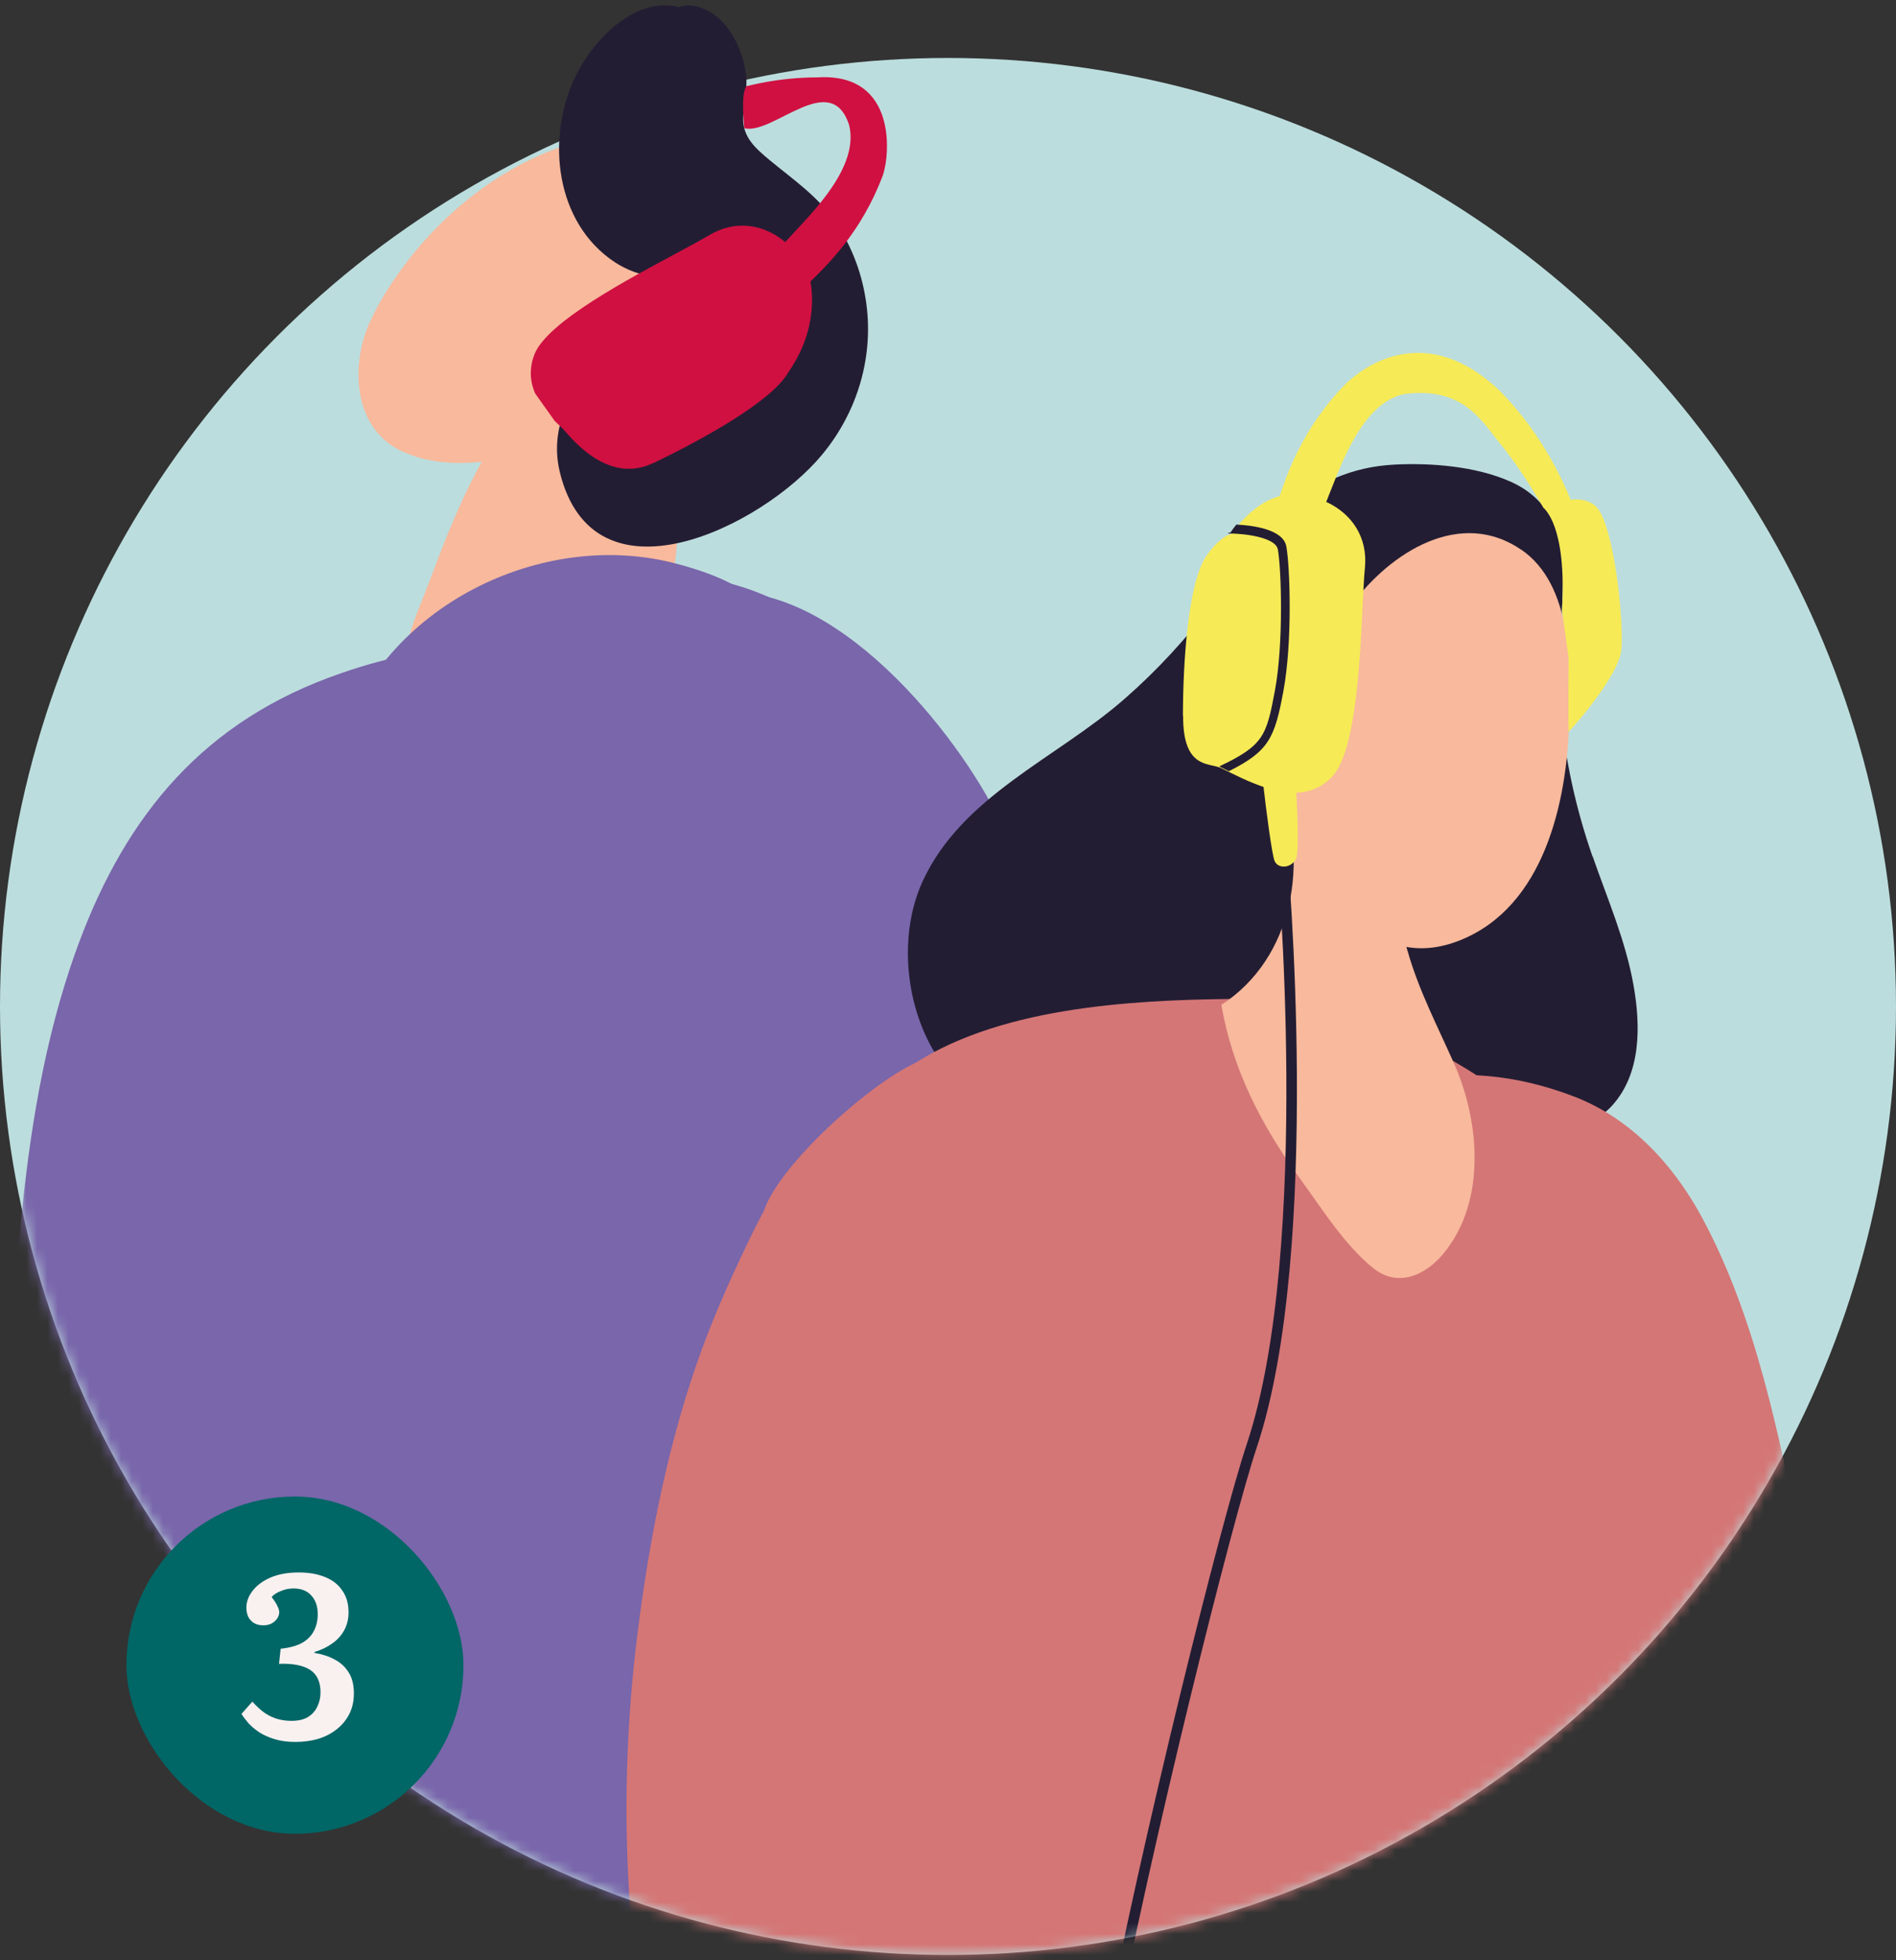
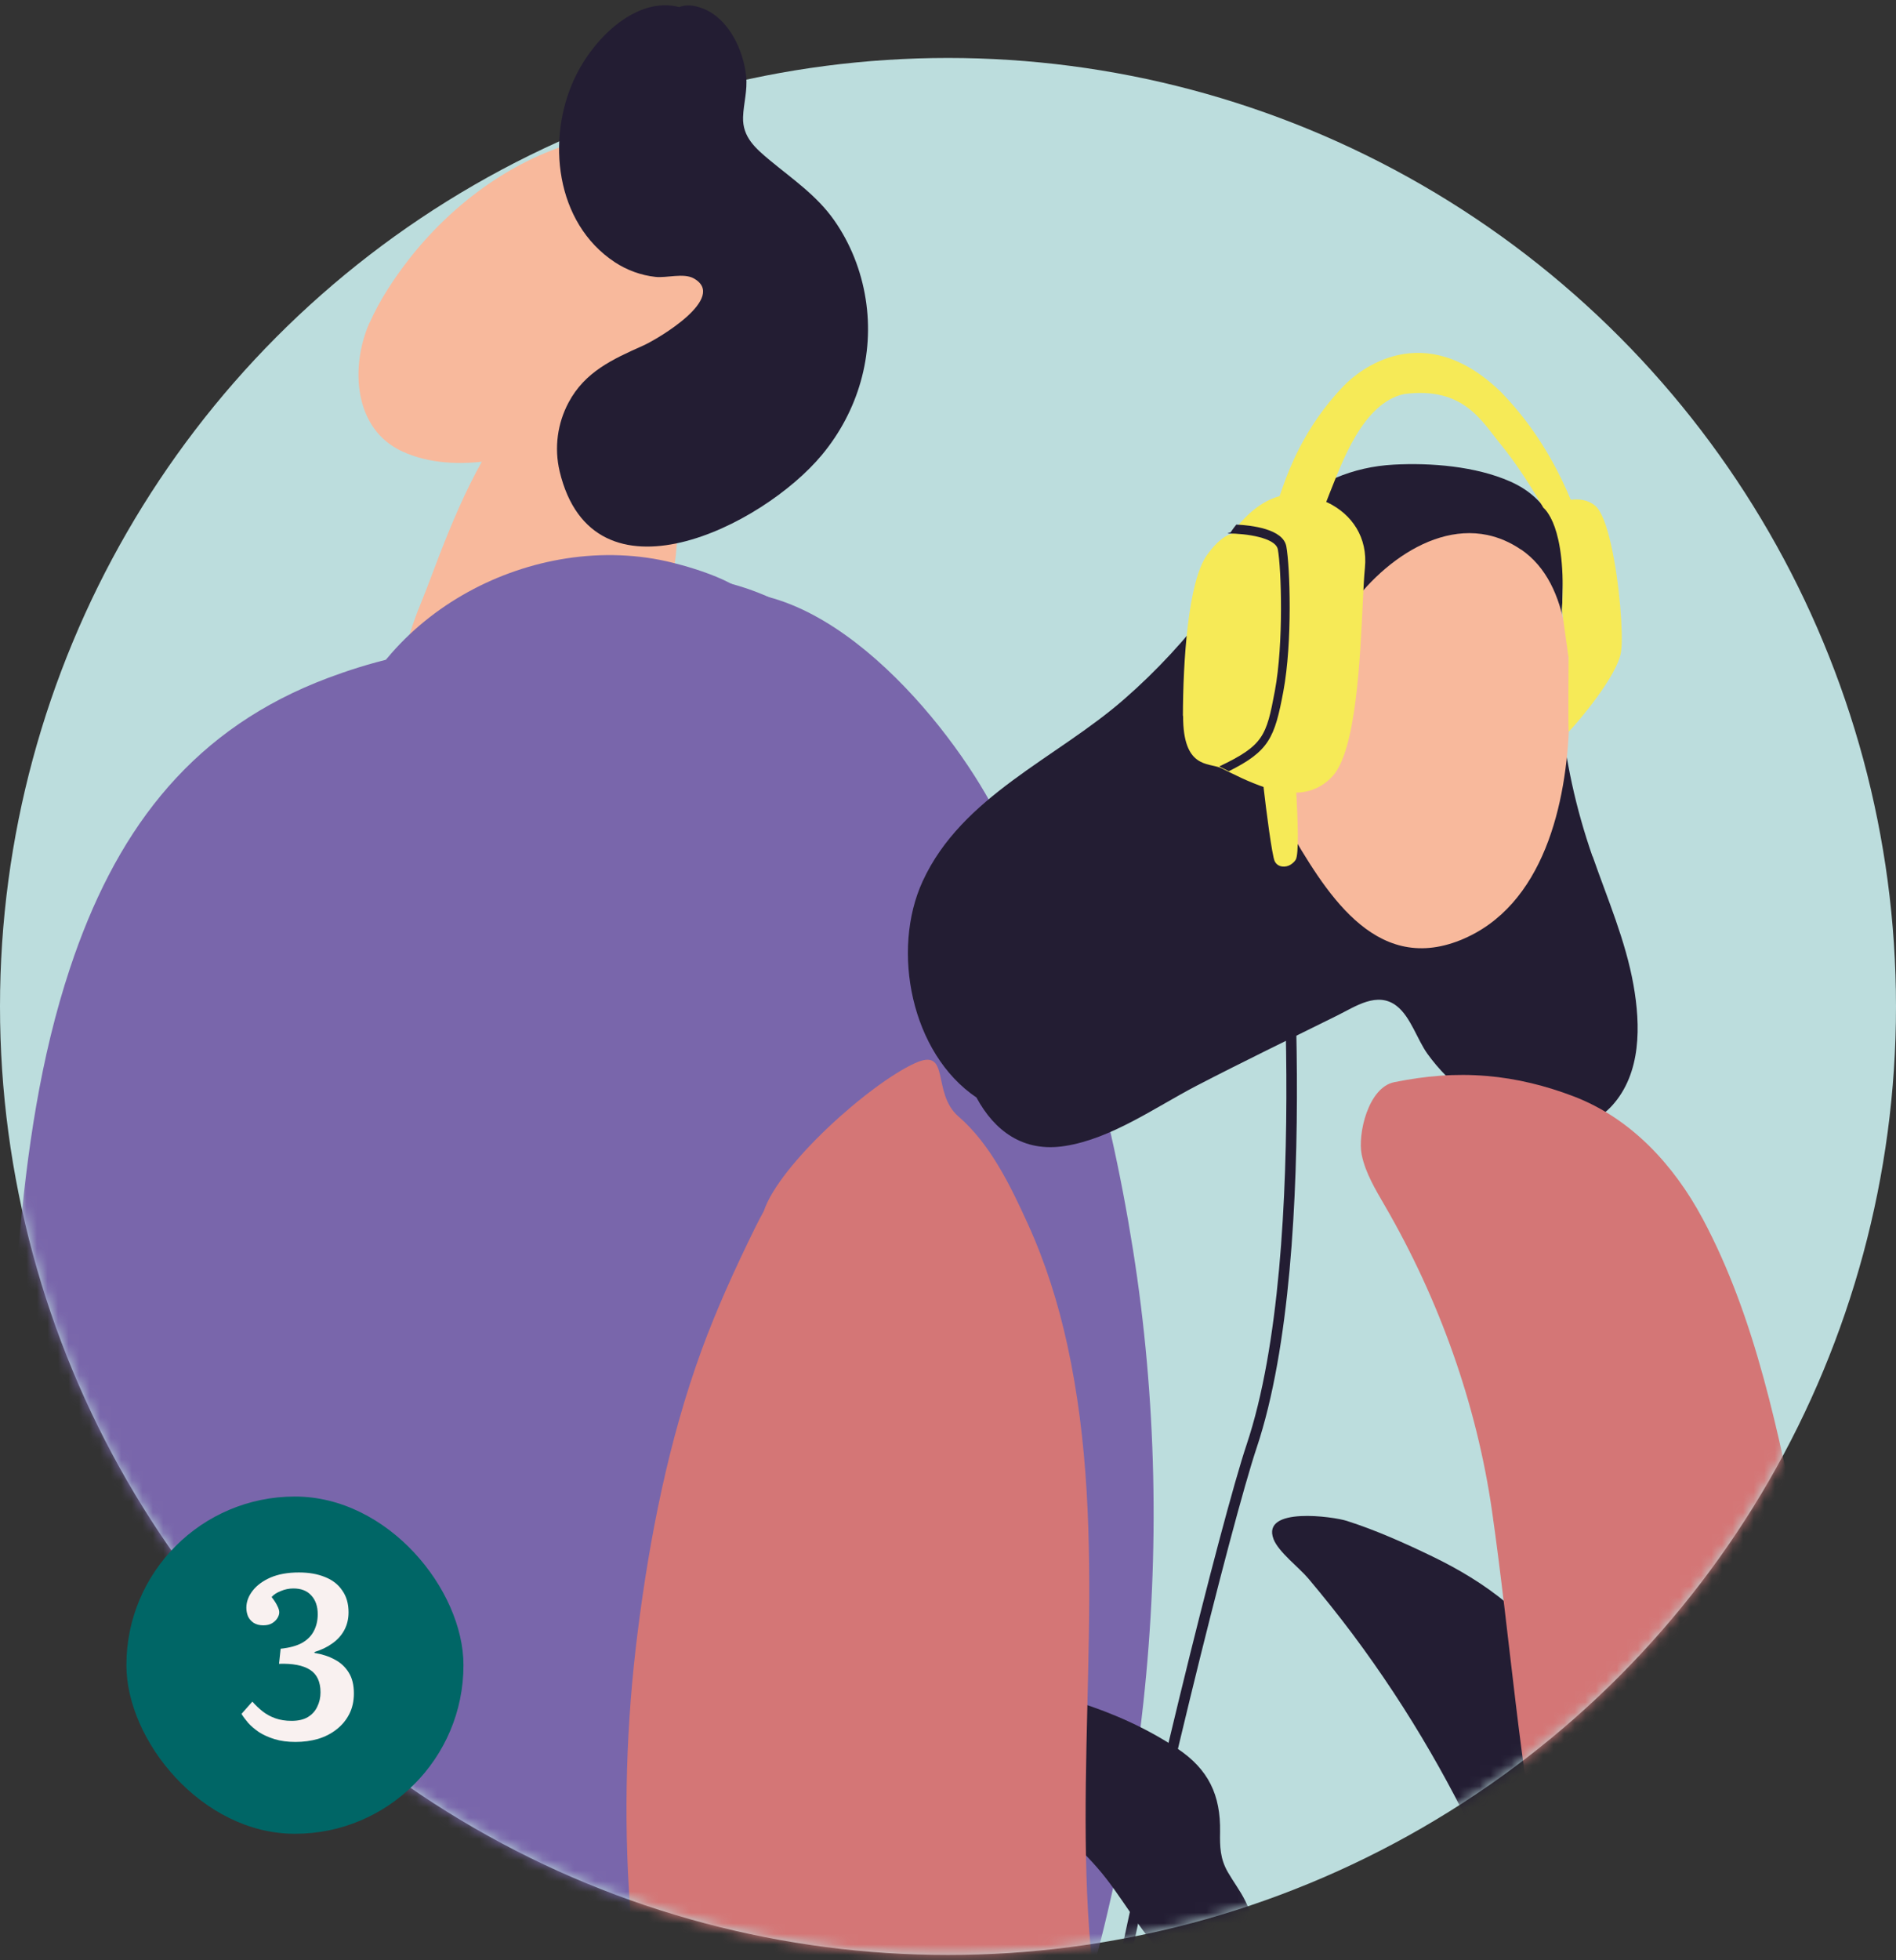
<svg xmlns="http://www.w3.org/2000/svg" width="180" height="186" viewBox="0 0 180 186" fill="none">
  <rect x="0" y="0" width="180" height="186" fill="#333333" stroke="none" />
  <circle cx="90" cy="95.5" r="90" fill="#BCDDDD" />
  <mask id="mask0_946_29892" style="mask-type:alpha" maskUnits="userSpaceOnUse" x="0" y="-14" width="180" height="200">
    <path d="M179 82.047C179.658 86.436 180 90.928 180 95.5C180 145.206 139.706 185.5 90 185.5C40.294 185.5 0 145.206 0 95.5V-13.5H179V82.047Z" fill="#D9D9D9" />
  </mask>
  <g mask="url(#mask0_946_29892)">
    <g clip-path="url(#clip0_946_29892)">
      <path d="M39.746 57.77C40.111 56.826 40.5 55.9 40.821 55.025C43.065 49.032 45.665 42.511 50.032 37.713C52.441 35.063 56.8 31.339 60.648 31.434C64.703 31.538 65.266 36.224 64.807 39.385C64.019 44.788 64.937 50.348 63.629 55.787C62.745 59.459 60.994 63.053 58.256 65.694C55.197 68.656 50.717 69.487 46.653 70.31C42.078 71.246 38.551 68.847 38.325 64.049C38.23 61.988 38.949 59.823 39.738 57.77H39.746Z" fill="#F8B99C" />
      <path d="M36.766 62.447C41.02 57.346 47.251 53.986 53.802 52.981C57.155 52.47 60.604 52.574 63.897 53.405C65.7 53.856 72.398 55.692 71.748 58.359C71.306 60.204 66.635 59.892 65.154 60.178C61.965 60.793 58.551 61.693 55.362 62.724C52.103 63.78 49.166 65.157 46.107 66.569C43.863 67.608 41.272 67.634 38.975 66.751C37.502 66.188 35.275 64.222 36.766 62.438V62.447Z" fill="#7966AB" />
      <path d="M35.085 30.638C36.038 28.473 37.407 26.438 38.707 24.749C42.719 19.561 48.343 15.3 54.694 13.482C58.698 12.339 62.788 12.945 65.83 15.907C68.923 18.912 70.206 23.675 69.001 27.814C68.169 30.69 66.35 32.777 64.088 34.37C60.838 36.665 58.291 39.393 54.582 41.169C49.859 43.438 43.239 45.126 38.221 42.849C33.542 40.727 33.248 34.769 35.076 30.629L35.085 30.638Z" fill="#F8B99C" />
      <path d="M98.42 203.115C108.75 176.736 112.051 146.858 107.562 118.582C105.266 104.129 101.124 89.086 94.044 76.182C89.235 67.418 76.887 52.947 65.31 56.783C64.85 56.514 64.365 56.385 63.862 56.471C62.025 56.8 62.199 59.65 62.658 60.974C67.112 73.852 71.497 86.739 75.05 99.902C78.091 111.161 80.951 122.358 82.346 133.954C83.724 145.386 83.914 156.947 82.398 168.379C80.847 180.018 77.121 191.008 73.525 202.128" fill="#7966AB" />
      <path d="M30.501 206.692C15.535 198.941 14.634 179.603 13.577 164.837C12.485 149.448 12.615 133.954 14.444 118.626C16.116 104.665 19.183 90.636 26.592 78.503C32.693 68.5 41.8 59.459 53.291 56.021C90.439 44.927 100.197 98.898 100.448 123.986C100.743 153.639 91.271 188.505 63.464 203.817" fill="#7966AB" />
      <path d="M18.846 217.058C26.332 202.457 32.164 187.016 36.22 171.115C40.449 154.514 42.008 136.544 42.762 119.128C43.117 110.866 42.572 102.189 43.819 94.013C45.119 85.492 48.871 77.533 49.928 68.933C51.341 57.519 35.665 62.473 30.015 64.768C17.702 69.773 10.83 79.265 6.645 91.866C1.003 108.866 1.567 127.563 -0.192 145.213C-2.056 163.867 -4.603 182.521 -8 200.959" fill="#7966AB" />
      <path d="M53.126 44.711C56.298 58.004 72.415 49.941 78.039 43.152C81.462 39.029 83.031 33.677 82.181 28.36C81.757 25.684 80.743 23.103 79.183 20.886C77.537 18.548 75.258 17.006 73.082 15.205C71.713 14.062 70.492 13.014 70.544 11.126C70.587 9.81 70.977 8.589 70.838 7.246C70.587 4.778 69.209 1.79 66.765 0.82C65.821 0.448 65.084 0.439 64.486 0.673C60.544 -0.366 56.41 3.453 54.538 7.454C51.852 13.196 52.719 21.155 58.369 24.879C59.513 25.632 60.856 26.126 62.225 26.273C63.273 26.394 64.894 25.883 65.856 26.411C69.114 28.221 62.502 32.145 61.055 32.794C58.178 34.076 55.535 35.271 53.984 38.181C52.918 40.173 52.606 42.493 53.126 44.702V44.711Z" fill="#231D33" />
      <path d="M167.077 225.424C165.188 211.429 163.376 189.319 154.304 183.846C151.635 182.235 143.845 182.798 141.904 185.24C128.073 202.604 150.014 259.632 152.692 268.5" fill="#6CB5B4" />
      <path d="M139.928 220.981C135.855 208.753 128.767 189.588 120.543 182.911C118.256 181.057 110.422 177.463 109.408 186.721C105.465 222.627 128.975 258.619 132.025 267.114" fill="#6CB5B4" />
      <path d="M110.769 185.769C108.134 183.24 106.549 179.94 104.174 177.221C99.564 171.938 93.342 168.621 86.696 166.621C84.764 166.041 81.401 163.737 83.117 161.347C83.845 160.334 85.309 160.108 86.453 159.978C88.195 159.771 89.954 159.701 91.705 159.745C95.344 159.831 98.949 160.429 102.424 161.529C105.699 162.568 108.914 164.005 111.774 165.911C114.737 167.885 115.89 170.336 115.829 173.826C115.803 175.238 115.838 176.372 116.566 177.637C117.094 178.555 117.736 179.395 118.212 180.347C121.193 186.28 115.431 190.229 110.777 185.769H110.769Z" fill="#231D33" />
      <path d="M150.499 170.778C150.716 172.51 151.331 174.095 151.981 175.705C153.506 179.49 155.265 185.691 150.179 187.648C144.217 189.943 143.194 181.213 141.548 177.515C139.832 173.67 137.926 169.912 135.811 166.266C133.567 162.386 131.089 158.636 128.403 155.042C127.059 153.249 125.656 151.5 124.208 149.777C123.351 148.755 121.375 147.265 120.907 146.044C119.711 142.926 126.626 143.905 127.865 144.312C130.63 145.195 133.359 146.416 135.976 147.681C140.967 150.088 145.681 153.475 148.324 158.48C149.59 160.879 150.101 163.425 150.239 166.118C150.317 167.669 150.3 169.236 150.499 170.778Z" fill="#231D33" />
      <path d="M151.184 81.257C149.607 76.728 148.576 72.06 148.16 67.288C147.761 62.715 148.455 58.298 148.385 53.761C148.325 50.115 146.765 47.179 143.359 45.681C140.092 44.243 135.846 43.897 132.328 44.087C128.429 44.295 124.902 45.776 122.077 48.469C119.313 51.111 117.337 54.332 115.058 57.363C112.597 60.637 109.798 63.668 106.704 66.361C100.301 71.956 91.332 75.506 87.597 83.612C84.573 90.177 86.505 99.963 92.701 104.137C94.391 107.272 97.12 109.377 101.115 108.736C105.543 108.034 109.677 105.064 113.585 103.029C117.995 100.742 122.458 98.586 126.912 96.378C128.671 95.512 130.768 94.022 132.605 95.46C133.923 96.49 134.546 98.638 135.508 99.98C137.649 102.959 140.89 105.419 144.399 106.545C147.363 107.489 150.82 107.341 153.039 104.917C155.837 101.842 155.759 97.287 155.075 93.45C154.321 89.224 152.605 85.293 151.201 81.257H151.184Z" fill="#231D33" />
-       <path d="M155.344 235.011C165.838 223.371 160.352 204.821 161.418 189.839C162.527 174.294 162.059 158.619 161.089 143.082C160.24 129.434 157.129 115.958 146.366 106.657C138.316 99.712 127.883 94.671 117.077 94.784C107.198 94.888 94.426 95.59 86.089 101.401C79.339 106.112 75.821 114.114 73.325 121.683C69.504 133.262 65.83 144.979 64.755 157.172C63.247 174.216 63.49 191.701 64.365 208.779" fill="#D47676" />
      <path d="M214 234.63C197.51 221.423 186.054 202.31 180.014 182.227C176.487 170.492 173.506 158.567 171.019 146.572C168.844 136.085 166.73 125.138 161.635 115.621C158.914 110.546 154.841 106.112 149.408 104.033C146.756 103.02 143.975 102.327 141.141 102.093C138.099 101.842 135.361 102.085 132.372 102.682C129.893 103.176 128.871 107.61 129.278 109.584C129.642 111.325 130.586 112.875 131.479 114.417C136.626 123.285 140.196 133.244 141.652 143.411C143.377 155.475 144.226 167.625 146.635 179.594C148.879 190.714 152.553 201.617 158.021 211.576" fill="#D47676" />
-       <path d="M133.619 90.212C132.501 86.262 132.839 82.296 132.51 78.269C132.241 74.969 131.366 71.956 129.027 69.548C127.051 67.513 124.581 66.656 122.224 68.656C121.41 69.349 120.69 70.111 120.058 70.925C120.439 72.051 120.864 73.159 121.34 74.233C124.382 81.612 122.813 90.913 115.95 95.347C116.999 101.366 119.616 106.614 123.533 111.992C125.543 114.755 127.683 118.167 130.361 120.323C132.692 122.202 135.326 121.025 137.051 118.929C141.115 114.001 140.491 106.449 138.065 100.959C136.488 97.4 134.694 93.987 133.628 90.22L133.619 90.212Z" fill="#F8B99C" />
      <path d="M144.373 52.132C143.342 51.431 142.276 50.989 141.21 50.764C135.162 49.5 128.931 55.259 126.488 60.42C125.534 62.429 124.85 64.655 124.564 66.889C124.105 65.409 123.585 63.928 122.666 62.724C121.644 61.382 118.905 60.611 117.398 61.511C115.959 62.377 115.56 64.915 115.794 66.439C116.098 68.44 117.424 70.258 118.429 71.964C119.685 74.103 120.942 76.251 122.198 78.39C125.716 84.392 130.387 92.524 138.645 89.207C146.6 86.003 148.749 76.139 148.974 68.509C149.13 63.27 149.312 55.475 144.382 52.124L144.373 52.132Z" fill="#F8B99C" />
      <path d="M117.866 227.676C109.59 214.261 104.521 198.837 103.403 183.11C102.086 164.603 105.327 145.949 101.332 127.632C100.474 123.692 99.261 119.821 97.588 116.149C95.951 112.555 94.036 108.563 90.994 105.938C88.403 103.704 90.292 99.322 86.861 100.881C82.562 102.838 73.984 110.494 72.511 114.919C72.216 115.456 71.93 116.002 71.653 116.565C69.807 120.323 68.048 124.168 66.609 128.1C63.473 136.674 61.661 145.923 60.526 154.955C58.377 172.068 59.452 189.865 64.469 206.397" fill="#D47676" />
      <path d="M121.704 80.824C121.704 80.824 125.11 118.444 118.827 137.219C116.47 144.26 108.862 174.649 104.989 194.948" stroke="#231D33" stroke-miterlimit="10" />
      <path d="M112.32 67.937C112.311 72.934 114.711 72.354 115.89 72.865C115.916 72.865 115.942 72.882 115.968 72.9C116.245 73.038 116.522 73.177 116.808 73.315C117.51 73.662 118.238 74.008 118.975 74.303C119.027 74.32 119.079 74.346 119.131 74.363C119.399 74.476 119.659 74.571 119.928 74.658C119.928 74.658 119.945 74.658 119.954 74.658C120.205 76.883 120.76 81.153 121.011 81.707C121.184 82.079 121.54 82.244 121.93 82.227C122.207 82.218 122.493 82.106 122.736 81.889C122.84 81.802 122.926 81.707 123.004 81.586C123.333 81.092 123.203 77.698 123.065 75.212C123.065 75.212 123.082 75.212 123.091 75.212C123.368 75.203 123.645 75.177 123.923 75.117C124.373 75.03 124.807 74.883 125.223 74.658C125.483 74.519 125.734 74.355 125.976 74.155C126.158 74.008 126.332 73.844 126.505 73.653C128.758 71.194 129.122 62.481 129.382 57.103C129.443 55.787 129.503 54.67 129.581 53.882C129.867 50.998 128.351 48.798 126.037 47.681C126.037 47.681 126.028 47.681 126.02 47.681C125.985 47.664 125.942 47.646 125.907 47.629C126.002 47.378 126.106 47.109 126.219 46.832C127.354 44.044 129.347 38.198 133.342 37.384C138.931 36.674 140.656 39.947 142.432 42.112C143.931 43.949 145.127 45.845 146.098 47.456C146.245 47.707 146.392 47.941 146.522 48.175C146.557 48.227 148.767 49.777 148.29 57.857C148.325 58.229 148.914 62.386 148.914 62.386C148.914 62.386 148.871 68.959 148.923 69.436C149.798 68.544 153.585 64.084 153.896 61.832C153.896 61.789 153.905 61.737 153.914 61.685C154.113 60.195 153.758 55.224 152.943 51.656C152.545 49.889 152.033 48.469 151.427 47.975C150.742 47.413 149.91 47.326 149.122 47.421C149.122 47.404 149.113 47.395 149.105 47.387C149.001 47.127 148.879 46.858 148.758 46.572C147.588 43.949 145.69 40.519 142.657 37.367C142.605 37.315 142.553 37.254 142.501 37.202C135.136 30.066 128.992 35.124 127.562 36.622C125.638 38.622 124.321 40.658 123.377 42.485C122.658 43.87 122.164 45.126 121.8 46.157C121.687 46.46 121.592 46.746 121.505 47.005C121.505 47.032 121.488 47.049 121.479 47.075C119.633 47.569 118.23 49.015 117.502 49.907C117.146 50.348 116.956 50.651 116.956 50.651C116.956 50.651 116.852 50.66 116.678 50.738H116.67C116.271 50.903 115.517 51.362 114.59 52.661C112.779 55.181 112.311 62.837 112.302 67.92L112.32 67.937Z" fill="#F6EA57" />
      <path d="M116.54 50.617C118.308 50.617 121.106 51.015 121.314 52.132C121.644 53.925 121.878 61.053 121.028 65.573C120.231 69.843 119.945 70.735 115.743 72.727C115.769 72.727 115.795 72.744 115.821 72.761C116.098 72.9 116.375 73.038 116.661 73.177C120.474 71.272 121.011 70.025 121.834 65.616C122.718 60.905 122.467 53.743 122.12 51.847C121.817 50.193 118.853 49.846 117.372 49.777C117.016 50.218 116.826 50.522 116.826 50.522C116.826 50.522 116.722 50.53 116.548 50.608L116.54 50.617Z" fill="#231D33" />
-       <path d="M62.008 43.94C57.493 46.088 53.984 41.195 53.403 40.658C53.36 40.623 53.317 40.58 53.282 40.536C53.074 40.346 52.866 40.147 52.667 39.947C52.667 39.947 50.812 37.341 50.804 37.332C50.691 37.072 50.604 36.812 50.535 36.544C50.422 36.102 50.37 35.652 50.397 35.176C50.414 34.881 50.457 34.587 50.526 34.284C50.587 34.059 50.656 33.825 50.752 33.591C52.008 30.499 59.729 26.438 64.478 23.891C65.639 23.268 66.627 22.731 67.303 22.332C69.781 20.834 72.424 21.267 74.426 22.869C74.426 22.869 74.434 22.869 74.443 22.887C74.478 22.913 74.512 22.939 74.538 22.965C74.729 22.766 74.928 22.566 75.128 22.341C77.155 20.116 81.592 15.811 80.613 11.862C78.862 6.51 73.395 12.841 70.665 12.165C70.665 12.165 70.284 8.909 70.873 8.173C70.942 8.199 73.724 7.342 77.649 7.342C85.206 6.9 84.512 14.807 83.776 16.738C82.788 19.336 81.523 21.397 80.275 23.034C79.33 24.272 78.403 25.26 77.632 26.03C77.407 26.264 77.181 26.472 76.991 26.663C76.973 26.68 76.956 26.697 76.939 26.715C77.285 28.594 77.216 31.963 74.833 35.332C73.334 38.042 66.609 41.758 62.017 43.94H62.008Z" fill="#D01041" />
    </g>
  </g>
  <rect x="12" y="142" width="32" height="32" rx="16" fill="#006666" />
  <path d="M28.052 165.286C27.304 165.286 26.644 165.198 26.072 165.022C25.5 164.846 25.009 164.626 24.598 164.362C24.187 164.083 23.843 163.79 23.564 163.482C23.3 163.174 23.087 162.888 22.926 162.624L23.96 161.458C24.253 161.795 24.576 162.103 24.928 162.382C25.28 162.661 25.683 162.881 26.138 163.042C26.593 163.203 27.106 163.284 27.678 163.284C28.309 163.284 28.822 163.167 29.218 162.932C29.629 162.683 29.929 162.353 30.12 161.942C30.325 161.531 30.428 161.077 30.428 160.578C30.428 159.581 30.098 158.869 29.438 158.444C28.778 158.019 27.795 157.828 26.49 157.872L26.644 156.442C27.48 156.354 28.155 156.171 28.668 155.892C29.181 155.599 29.555 155.225 29.79 154.77C30.039 154.301 30.164 153.765 30.164 153.164C30.164 152.416 29.959 151.822 29.548 151.382C29.152 150.942 28.587 150.722 27.854 150.722C27.443 150.722 27.047 150.803 26.666 150.964C26.285 151.111 25.991 151.301 25.786 151.536C26.05 151.873 26.233 152.159 26.336 152.394C26.453 152.614 26.512 152.812 26.512 152.988C26.512 153.164 26.453 153.347 26.336 153.538C26.219 153.729 26.05 153.89 25.83 154.022C25.61 154.154 25.331 154.22 24.994 154.22C24.627 154.22 24.319 154.139 24.07 153.978C23.835 153.817 23.659 153.611 23.542 153.362C23.439 153.098 23.388 152.827 23.388 152.548C23.388 151.991 23.586 151.455 23.982 150.942C24.378 150.429 24.943 150.011 25.676 149.688C26.424 149.365 27.326 149.204 28.382 149.204C29.335 149.204 30.164 149.351 30.868 149.644C31.572 149.923 32.115 150.348 32.496 150.92C32.892 151.477 33.09 152.167 33.09 152.988C33.09 153.604 32.958 154.161 32.694 154.66C32.43 155.159 32.049 155.584 31.55 155.936C31.066 156.288 30.501 156.559 29.856 156.75V156.838C30.589 156.955 31.235 157.168 31.792 157.476C32.349 157.769 32.789 158.18 33.112 158.708C33.435 159.221 33.596 159.881 33.596 160.688C33.596 161.421 33.449 162.074 33.156 162.646C32.863 163.218 32.459 163.702 31.946 164.098C31.447 164.494 30.861 164.795 30.186 165C29.511 165.191 28.8 165.286 28.052 165.286Z" fill="#F9F1F0" />
  <defs>
    <clipPath id="clip0_946_29892">
      <rect width="222" height="268" fill="white" transform="translate(-8 0.5)" />
    </clipPath>
  </defs>
</svg>